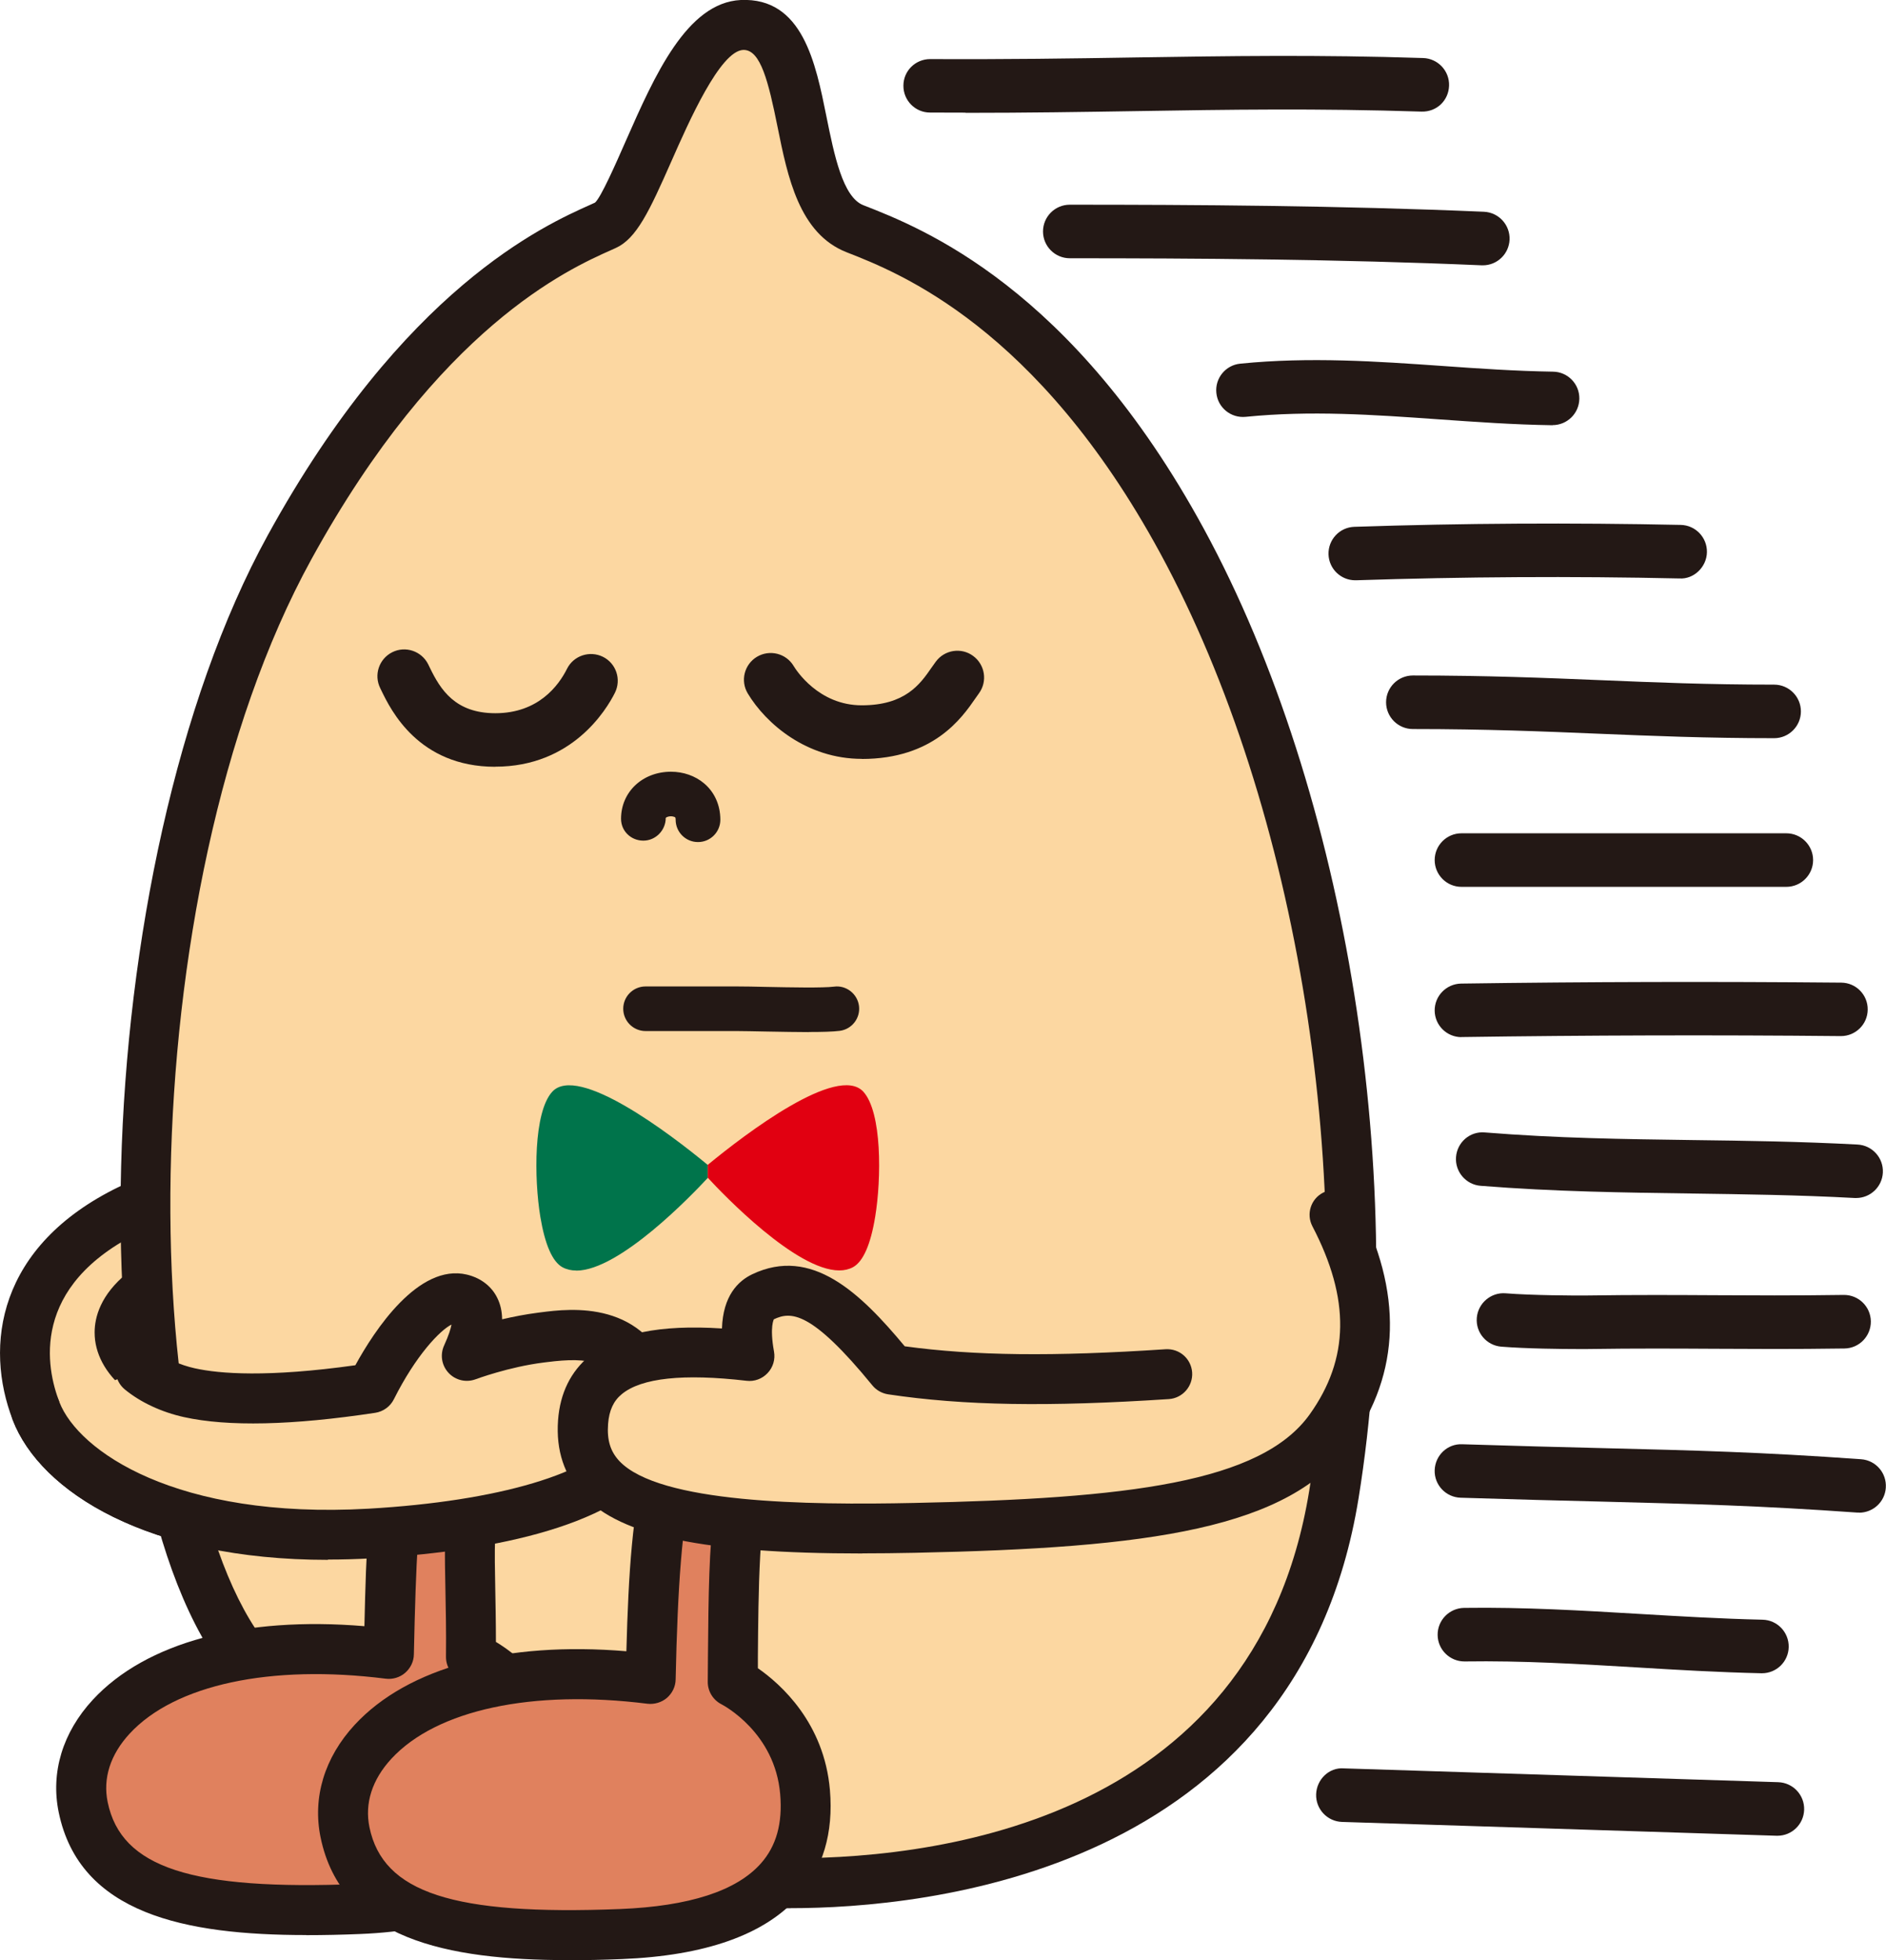
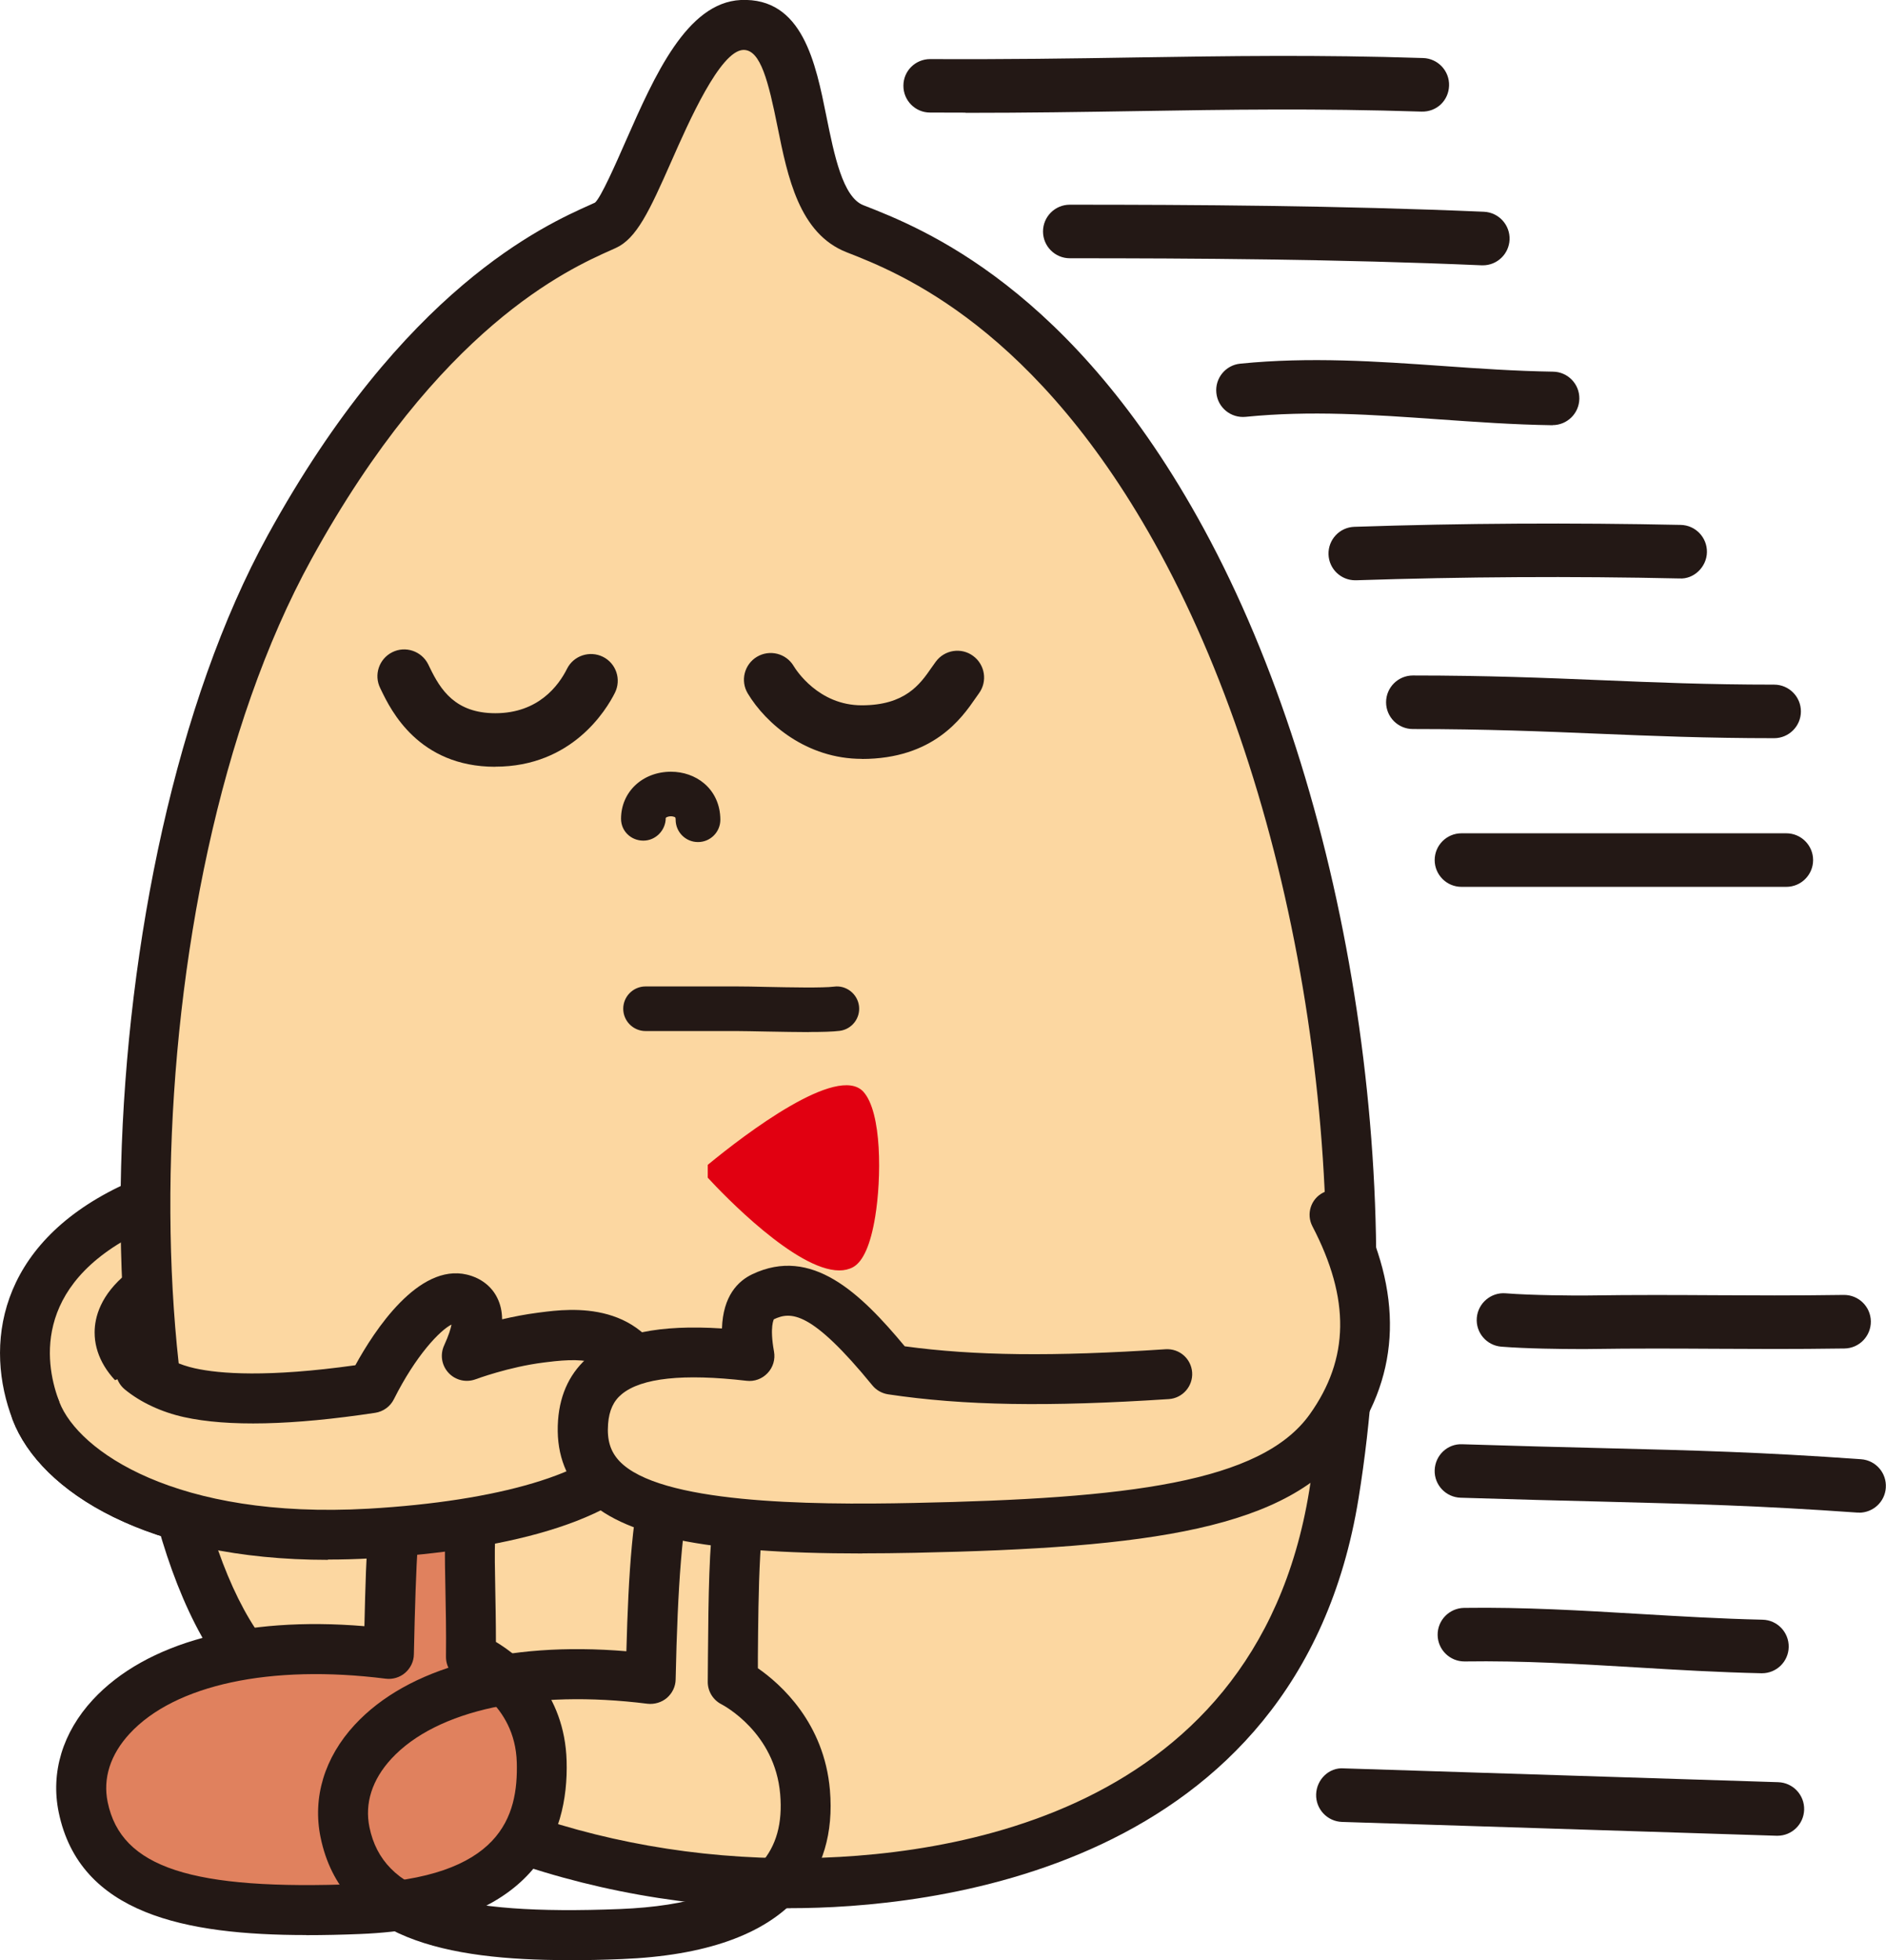
<svg xmlns="http://www.w3.org/2000/svg" id="_レイヤー_1" data-name="レイヤー 1" viewBox="0 0 197.91 205.68">
  <defs>
    <style>
      .cls-1 {
        fill: #00744b;
      }

      .cls-2 {
        fill: #fcd7a1;
      }

      .cls-3 {
        fill: #e10011;
      }

      .cls-4 {
        fill: #e0815e;
      }

      .cls-5 {
        fill: #231815;
      }
    </style>
  </defs>
  <g>
    <g>
      <path class="cls-2" d="M13.66,126.88c-13.14,6.37-11.6,16.73-9.88,21.19,2.71,7.01,14.72,14.03,35.05,12.86,20.79-1.19,31.87-6.94,29.27-15.17-2.15-6.81-8.48-5.73-11.35-5.38-4.05,.51-7.77,1.91-7.77,1.91,1.43-3.11,1.61-5.44-.6-5.97-2.99-.72-7.01,4.58-9.4,9.36-9.48,1.43-15.53,1.28-19.12,.48-1.95-.43-3.78-1.27-5.11-2.37-2.59-2.12-3.37-5.2,.26-8.14" />
      <path class="cls-5" d="M34.41,163.68c-18.89,0-30.16-7.13-33.07-14.67-3-7.76-1.64-18.28,11.18-24.49,1.3-.63,2.87-.09,3.5,1.21,.63,1.3,.09,2.87-1.22,3.5-11.77,5.71-9.92,14.41-8.57,17.88,1.98,5.13,12.25,12.34,32.45,11.19,13.67-.79,23.53-3.72,26.39-7.86,.83-1.2,1-2.44,.54-3.91-1.19-3.76-3.8-4.17-8.2-3.61l-.33,.04c-3.7,.46-7.13,1.75-7.17,1.76-.99,.37-2.12,.11-2.84-.67-.73-.78-.91-1.92-.46-2.89,.48-1.05,.69-1.75,.77-2.18-1.21,.6-3.74,3.23-6.05,7.84-.38,.76-1.11,1.29-1.95,1.42-8.72,1.32-15.47,1.47-20.08,.45-2.35-.52-4.56-1.55-6.2-2.9-2.05-1.68-3.18-3.8-3.17-5.98,0-1.57,.6-3.93,3.43-6.23,1.12-.91,2.77-.74,3.68,.38,.91,1.12,.74,2.77-.38,3.69-.96,.78-1.49,1.55-1.49,2.17,0,.57,.45,1.26,1.25,1.91,1.01,.82,2.47,1.49,4.02,1.84,2.61,.58,7.64,.97,16.85-.32,1.99-3.64,6.62-10.72,11.71-9.51,1.45,.35,2.59,1.22,3.19,2.46,.33,.67,.49,1.41,.5,2.23,1.15-.27,2.43-.52,3.74-.69l.31-.04c3.04-.39,11.13-1.43,13.86,7.23,.95,3,.53,5.93-1.22,8.46-4.97,7.2-19.27,9.48-30.4,10.12-1.57,.09-3.09,.13-4.57,.13Z" />
    </g>
    <g>
      <path class="cls-2" d="M77.86,2.63c-6.69,.32-10.83,19.43-14.34,21.03-3.78,1.72-18.77,7.63-33.13,33.77-19.43,35.36-19.75,100.04-3.5,117.88,12.23,13.43,32.5,21.92,54.8,22.3,18.8,.32,52.57-5.42,58.3-40.78,5.52-34.04-1.91-74.23-15.93-100.04-13.49-24.83-29.06-30.72-34.41-32.82-7.33-2.87-3.73-21.73-11.79-21.35Z" />
      <path class="cls-5" d="M82.97,200.24c-.48,0-.92,0-1.33-.01-22.64-.38-43.84-9.04-56.69-23.16-17.71-19.44-15.98-86.11,3.15-120.91,14.24-25.92,29.02-32.52,33.88-34.69l.46-.21c.62-.54,2.15-4.01,3.26-6.54C68.68,7.96,72.07,.28,77.73,0h0c6.51-.29,7.87,6.66,9,12.26,.8,3.95,1.7,8.42,3.86,9.27,6.12,2.39,21.95,8.58,35.76,34,15.07,27.73,21.58,68.61,16.21,101.71-6.39,39.39-45.61,42.99-59.6,42.99ZM77.98,5.24c-2.43,.12-5.72,7.59-7.49,11.6-2.36,5.35-3.69,8.2-5.89,9.19l-.49,.22c-4.46,1.99-18.03,8.05-31.43,32.43-19.32,35.15-18.79,98.46-3.86,114.85,11.9,13.07,31.68,21.09,52.9,21.45,14.85,.24,49.9-3.01,55.67-38.58,5.2-32.05-1.09-71.58-15.65-98.37-12.9-23.74-27.43-29.42-32.9-31.56-4.98-1.95-6.19-7.91-7.25-13.17-.95-4.71-1.77-8.06-3.55-8.06-.02,0-.05,0-.07,0h0Zm-.12-2.62h0Z" />
    </g>
    <path class="cls-5" d="M73.24,88.36c-1.29,0-2.34-1.05-2.34-2.34,0-.26-.04-.27-.2-.32-.38-.12-.78,.03-.84,.13,0,1.29-1.05,2.38-2.35,2.38s-2.34-1-2.34-2.29c0-2.82,2.25-4.94,5.24-4.94,1.3,0,2.53,.43,3.46,1.21,1.11,.93,1.72,2.29,1.72,3.83,0,1.29-1.05,2.34-2.34,2.34Z" />
-     <path class="cls-5" d="M84.87,108.3c-1.26,0-2.78-.03-4.51-.06-1.19-.02-2.27-.05-3.06-.05h-9.56c-1.29,0-2.34-1.05-2.34-2.34s1.05-2.34,2.34-2.34h9.56c.81,0,1.93,.02,3.15,.05,2.5,.05,5.91,.12,7.08-.03,1.26-.17,2.45,.75,2.61,2.03s-.75,2.45-2.03,2.61c-.73,.09-1.83,.12-3.23,.12Z" />
+     <path class="cls-5" d="M84.87,108.3c-1.26,0-2.78-.03-4.51-.06-1.19-.02-2.27-.05-3.06-.05h-9.56c-1.29,0-2.34-1.05-2.34-2.34s1.05-2.34,2.34-2.34h9.56c.81,0,1.93,.02,3.15,.05,2.5,.05,5.91,.12,7.08-.03,1.26-.17,2.45,.75,2.61,2.03s-.75,2.45-2.03,2.61c-.73,.09-1.83,.12-3.23,.12" />
    <path class="cls-5" d="M51.97,80.46c-8.07,0-10.97-5.99-11.93-7.96l-.14-.29c-.69-1.39-.13-3.07,1.26-3.77,1.38-.69,3.07-.13,3.77,1.26l.17,.35c1.12,2.32,2.67,4.79,6.88,4.79,4.52,0,6.65-2.92,7.52-4.66,.69-1.39,2.38-1.94,3.77-1.26,1.39,.69,1.95,2.38,1.26,3.77-.91,1.82-4.51,7.76-12.55,7.76Z" />
    <path class="cls-5" d="M90.44,79.63c-5.8,0-10.07-3.7-11.97-6.86-.8-1.33-.37-3.05,.96-3.85,1.33-.79,3.05-.37,3.85,.96,.25,.42,2.61,4.13,7.15,4.13s6.11-2.19,7.32-3.95c.16-.23,.31-.44,.45-.63,.92-1.25,2.68-1.52,3.92-.6,1.25,.92,1.52,2.67,.61,3.92l-.36,.51c-1.43,2.07-4.41,6.38-11.94,6.38Z" />
    <g>
      <path class="cls-4" d="M60.33,150.77c-2.15-1.51-6.45-4.33-11.87-2.55-6.77,2.23-7.25,5.58-7.67,25.32-22.68-2.86-33.99,6.86-32.08,16.1,1.97,9.54,12.74,11.31,28.96,10.67,14.66-.58,19.39-6.84,19.15-15.45-.23-8.12-7.43-11-7.43-11,.1-10.67-.95-16.35,1.78-17.91,2.63-1.51,5.66-.92,7.73,.92" />
      <path class="cls-5" d="M32.13,203.05c-12.7,0-23.77-2.22-25.97-12.88-.86-4.18,.41-8.38,3.58-11.81,5.57-6.02,15.85-8.78,28.5-7.72,.38-16.8,.93-22.12,9.41-24.91,6.87-2.26,12.19,1.48,14.2,2.89,1.18,.83,1.47,2.47,.64,3.65-.84,1.18-2.47,1.47-3.65,.64-2.56-1.8-5.7-3.47-9.54-2.2-4.81,1.58-5.44,2.96-5.87,22.89-.01,.74-.35,1.44-.91,1.93-.56,.49-1.32,.71-2.04,.62-12.09-1.53-22.14,.63-26.88,5.77-2.02,2.19-2.82,4.68-2.3,7.19,1.42,6.87,8.79,9.28,26.29,8.58,15.04-.6,16.79-7.13,16.64-12.75-.17-6.23-5.57-8.55-5.8-8.64-.99-.41-1.64-1.38-1.63-2.45,.03-2.68-.02-5.03-.06-7.09-.14-6.94-.23-11.13,3.15-13.07,3.45-1.99,7.68-1.51,10.77,1.23,1.08,.96,1.18,2.61,.22,3.7-.96,1.08-2.61,1.19-3.7,.22-1.09-.97-2.89-1.63-4.68-.61-.68,.6-.6,4.94-.53,8.42,.03,1.68,.07,3.56,.07,5.64,2.57,1.55,7.22,5.32,7.42,12.51,.22,7.87-3.37,17.41-21.67,18.14-1.9,.08-3.8,.12-5.65,.12Z" />
    </g>
    <g>
-       <path class="cls-4" d="M88.69,148.78c-2.15-1.51-6.45-4.33-11.87-2.55-6.77,2.23-8.12,10.2-8.55,29.94-22.68-2.86-33.99,6.86-32.08,16.1,1.97,9.54,12.74,11.31,28.96,10.67,14.66-.58,20.03-6.41,19.31-14.89-.68-8.1-7.59-11.56-7.59-11.56,.1-10.67-.07-20.97,2.65-22.53s5.26-.08,7.33,1.75" />
      <path class="cls-5" d="M59.61,205.68c-12.7,0-23.77-2.22-25.97-12.88-.86-4.18,.41-8.38,3.58-11.81,5.57-6.02,15.85-8.78,28.51-7.72,.44-16.48,1.69-26.7,10.28-29.53,6.87-2.26,12.19,1.49,14.19,2.9,1.18,.83,1.47,2.47,.63,3.65-.83,1.18-2.47,1.47-3.65,.63-2.56-1.8-5.69-3.47-9.54-2.2-4.81,1.58-6.32,7.76-6.74,27.51-.01,.74-.35,1.44-.91,1.93-.56,.48-1.32,.7-2.04,.62-12.08-1.52-22.13,.63-26.88,5.77-2.02,2.19-2.82,4.68-2.3,7.19,1.42,6.87,8.8,9.27,26.29,8.58,7.26-.29,12.23-1.9,14.79-4.79,1.62-1.83,2.28-4.21,2.02-7.26-.54-6.47-5.94-9.32-6.17-9.44-.88-.45-1.44-1.37-1.43-2.36l.02-2.69c.1-13.08,.32-20.01,3.94-22.09,2.22-1.28,5.83-1.96,10.37,2.06,1.08,.96,1.18,2.61,.23,3.7-.95,1.08-2.61,1.19-3.7,.23-2.47-2.18-3.65-1.78-4.17-1.51-1.31,1.74-1.38,11.3-1.43,17.66v1.22c2.39,1.66,6.96,5.72,7.56,12.79,.38,4.49-.73,8.25-3.31,11.17-3.54,4-9.76,6.21-18.51,6.56-1.9,.08-3.8,.12-5.65,.12Zm21.39-49.57" />
    </g>
    <g>
      <path class="cls-2" d="M3.78,148.06c2.71,7.01,14.72,14.03,35.05,12.86,20.79-1.19,31.87-6.94,29.27-15.17-2.15-6.81-8.48-5.73-11.35-5.38-4.05,.51-7.77,1.91-7.77,1.91,1.43-3.11,1.61-5.44-.6-5.97-2.99-.72-7.01,4.58-9.4,9.36-9.48,1.43-15.53,1.28-19.12,.48-1.95-.43-3.78-1.27-5.11-2.37" />
      <path class="cls-5" d="M34.41,163.68c-18.89,0-30.16-7.13-33.07-14.67-.52-1.35,.15-2.87,1.5-3.39,1.35-.52,2.87,.15,3.39,1.5,1.98,5.13,12.25,12.34,32.45,11.19,13.67-.79,23.53-3.72,26.39-7.86,.83-1.2,1-2.44,.54-3.91-1.19-3.76-3.8-4.17-8.2-3.61l-.33,.04c-3.7,.46-7.13,1.75-7.17,1.76-.99,.37-2.12,.11-2.84-.67-.73-.78-.91-1.92-.46-2.89,.48-1.05,.69-1.75,.77-2.18-1.21,.6-3.74,3.23-6.05,7.84-.38,.76-1.11,1.29-1.95,1.42-8.72,1.32-15.47,1.47-20.08,.45-2.35-.52-4.56-1.55-6.2-2.9-1.12-.92-1.29-2.57-.37-3.69,.91-1.12,2.57-1.29,3.69-.37,1.01,.83,2.48,1.5,4.02,1.84,2.61,.58,7.64,.97,16.85-.32,1.99-3.64,6.62-10.72,11.71-9.51,1.45,.35,2.59,1.22,3.19,2.46,.33,.67,.49,1.41,.5,2.23,1.15-.27,2.43-.52,3.74-.69l.31-.04c3.04-.39,11.13-1.43,13.86,7.23,.95,3,.53,5.93-1.22,8.46-4.97,7.2-19.27,9.48-30.4,10.12-1.57,.09-3.09,.13-4.57,.13Z" />
    </g>
    <g>
      <path class="cls-2" d="M122.46,144.2c-12.11,.8-20.91,.72-28.91-.48-5.73-7.01-9.36-9.61-13.5-7.65-2.27,1.08-1.67,4.9-1.43,6.21-10.63-1.23-16.97,.48-17.44,6.93-.65,8.78,9.19,11.64,34.77,11.11,23.18-.48,37.76-2.21,43.61-10.39,4.58-6.41,5.02-13.74,.48-22.46" />
      <path class="cls-5" d="M90.49,163.01c-16.64,0-25.28-1.83-29.31-6.08-1.97-2.08-2.85-4.74-2.62-7.9,.21-2.85,1.33-5.12,3.33-6.77,2.85-2.36,7.3-3.28,13.87-2.86,.11-3.43,1.69-4.98,3.18-5.69,6.23-2.96,11.33,1.95,16,7.56,7.32,1,15.59,1.09,27.37,.31,1.47-.09,2.69,1,2.79,2.44,.09,1.44-1,2.69-2.44,2.79-12.7,.83-21.52,.69-29.47-.5-.64-.1-1.23-.43-1.64-.93-6.44-7.88-8.57-7.78-10.35-6.94,.02,0-.46,.74,.02,3.38,.15,.82-.1,1.66-.67,2.26-.57,.61-1.39,.91-2.21,.81-6.63-.77-11.03-.3-13.09,1.4-.88,.72-1.33,1.72-1.44,3.12-.13,1.7,.24,2.9,1.19,3.91,4.19,4.42,19.65,4.63,30.91,4.39,22.43-.46,36.41-2.13,41.53-9.3,4.16-5.83,4.26-12.1,.28-19.73-.67-1.28-.17-2.87,1.12-3.53,1.28-.67,2.87-.17,3.54,1.11,4.85,9.31,4.62,17.79-.67,25.19-6.43,9-21.02,10.98-45.69,11.49-1.92,.04-3.76,.06-5.51,.06Z" />
    </g>
    <g>
-       <path class="cls-1" d="M60.47,133.32c-.53,0-1.01-.11-1.44-.34-1.06-.58-1.84-2.37-2.33-5.3-.66-4.02-.72-10.96,1.25-13.12,2.69-2.93,12.34,4.39,16.32,7.68,0,.29,0,1.15,0,1.36-1.63,1.76-9.26,9.73-13.8,9.73Z" />
      <path class="cls-3" d="M74.27,123.59c0-.21,0-1.07,0-1.36,3.98-3.28,13.62-10.6,16.32-7.68,1.97,2.15,1.91,9.1,1.25,13.12-.48,2.94-1.27,4.72-2.33,5.3-.43,.23-.91,.34-1.44,.34-4.54,0-12.17-7.96-13.8-9.73Z" />
    </g>
  </g>
  <g>
    <path class="cls-5" d="M101.32,11.82c-1.22,0-2.46,0-3.73-.01-1.55,0-2.8-1.27-2.79-2.82,0-1.55,1.26-2.79,2.81-2.79h.02c7.87,.04,14.8-.06,21.5-.17,9.84-.15,19.13-.3,30.21,.06,1.55,.05,2.77,1.35,2.72,2.9-.05,1.55-1.29,2.77-2.9,2.72-10.95-.35-20.18-.21-29.95-.05-5.65,.09-11.46,.18-17.89,.18Z" />
    <path class="cls-5" d="M155.6,27.84s-.08,0-.12,0c-15-.65-30.27-.74-43.22-.74-1.55,0-2.81-1.26-2.81-2.81s1.26-2.81,2.81-2.81c13.01,0,28.35,.09,43.46,.74,1.55,.07,2.75,1.38,2.69,2.93-.07,1.51-1.31,2.69-2.8,2.69Z" />
    <path class="cls-5" d="M162.92,44.62h-.04c-4.07-.06-8.07-.35-11.94-.62-6.91-.49-13.43-.94-20.23-.26-1.55,.15-2.92-.97-3.07-2.51-.16-1.54,.97-2.92,2.51-3.07,7.27-.73,14.35-.24,21.19,.24,3.79,.27,7.72,.54,11.63,.6,1.55,.02,2.79,1.3,2.76,2.85-.03,1.54-1.28,2.76-2.81,2.76Z" />
    <path class="cls-5" d="M142.21,60.89c-1.51,0-2.75-1.2-2.8-2.71-.05-1.55,1.16-2.85,2.71-2.9,11.35-.38,22.88-.44,34.25-.2,1.55,.03,2.78,1.32,2.75,2.87-.03,1.55-1.38,2.84-2.87,2.75-11.27-.25-22.69-.18-33.94,.19-.03,0-.06,0-.1,0Z" />
    <path class="cls-5" d="M186.18,77.46c-7.12,0-12.89-.24-18.47-.47-5.78-.24-11.75-.49-19.45-.49-1.55,0-2.81-1.26-2.81-2.81s1.26-2.81,2.81-2.81h0c7.81,0,13.85,.25,19.68,.49,5.77,.24,11.23,.47,18.23,.47,1.55,0,2.81,1.26,2.81,2.81s-1.26,2.81-2.81,2.81Z" />
    <path class="cls-5" d="M187.45,93.06h-34.09c-1.55,0-2.81-1.26-2.81-2.81s1.26-2.81,2.81-2.81h34.09c1.55,0,2.81,1.26,2.81,2.81s-1.26,2.81-2.81,2.81Z" />
-     <path class="cls-5" d="M153.36,108.83c-1.53,0-2.79-1.23-2.81-2.77-.02-1.55,1.22-2.82,2.77-2.85,13.21-.19,26.63-.22,39.89-.1,1.55,.01,2.8,1.28,2.78,2.83-.01,1.54-1.27,2.78-2.81,2.78h-.03c-13.22-.13-26.6-.09-39.76,.1h-.04Z" />
-     <path class="cls-5" d="M194.78,125.71s-.1,0-.15,0c-5.94-.32-11.6-.39-17.08-.47-7.07-.1-14.38-.19-22.18-.81-1.54-.12-2.7-1.48-2.58-3.02,.12-1.55,1.46-2.72,3.02-2.58,7.61,.61,14.51,.7,21.81,.8,5.53,.07,11.25,.15,17.3,.47,1.55,.08,2.74,1.4,2.66,2.95-.08,1.5-1.32,2.66-2.8,2.66Z" />
    <path class="cls-5" d="M165.64,141.56c-1.73,0-5.47-.04-8.1-.25-1.55-.13-2.7-1.48-2.57-3.03,.13-1.55,1.51-2.7,3.03-2.57,2.75,.22,7.18,.24,8.4,.23,5.45-.08,9.59-.05,13.59-.03,3.98,.02,8.09,.05,13.48-.03h.04c1.53,0,2.79,1.23,2.81,2.77,.02,1.55-1.22,2.83-2.77,2.85-5.45,.08-9.59,.05-13.6,.03-3.98-.02-8.09-.05-13.48,.03-.15,0-.44,0-.83,0Z" />
    <path class="cls-5" d="M195.1,158.72c-.07,0-.13,0-.2,0-10.44-.74-17.07-.9-27.1-1.16-4.13-.1-8.81-.22-14.53-.4-1.55-.05-2.77-1.34-2.72-2.89,.05-1.55,1.33-2.79,2.89-2.72,5.7,.18,10.37,.3,14.5,.4,10.11,.25,16.79,.42,27.35,1.17,1.55,.11,2.71,1.45,2.6,3-.1,1.48-1.34,2.61-2.8,2.61Z" />
    <path class="cls-5" d="M184.9,175.58s-.04,0-.06,0c-4.5-.1-8.92-.36-13.2-.62-6.09-.36-11.84-.71-17.93-.62h-.04c-1.53,0-2.79-1.23-2.81-2.77-.02-1.55,1.22-2.82,2.77-2.85,6.27-.09,12.41,.28,18.34,.63,4.22,.25,8.59,.51,12.98,.61,1.55,.03,2.78,1.32,2.75,2.87-.03,1.53-1.28,2.75-2.81,2.75Z" />
    <path class="cls-5" d="M186.51,192.63s-.06,0-.09,0l-45.59-1.45c-1.55-.05-2.77-1.35-2.72-2.9,.05-1.55,1.35-2.84,2.9-2.72l45.59,1.45c1.55,.05,2.77,1.35,2.72,2.9-.05,1.52-1.29,2.72-2.8,2.72Z" />
  </g>
</svg>